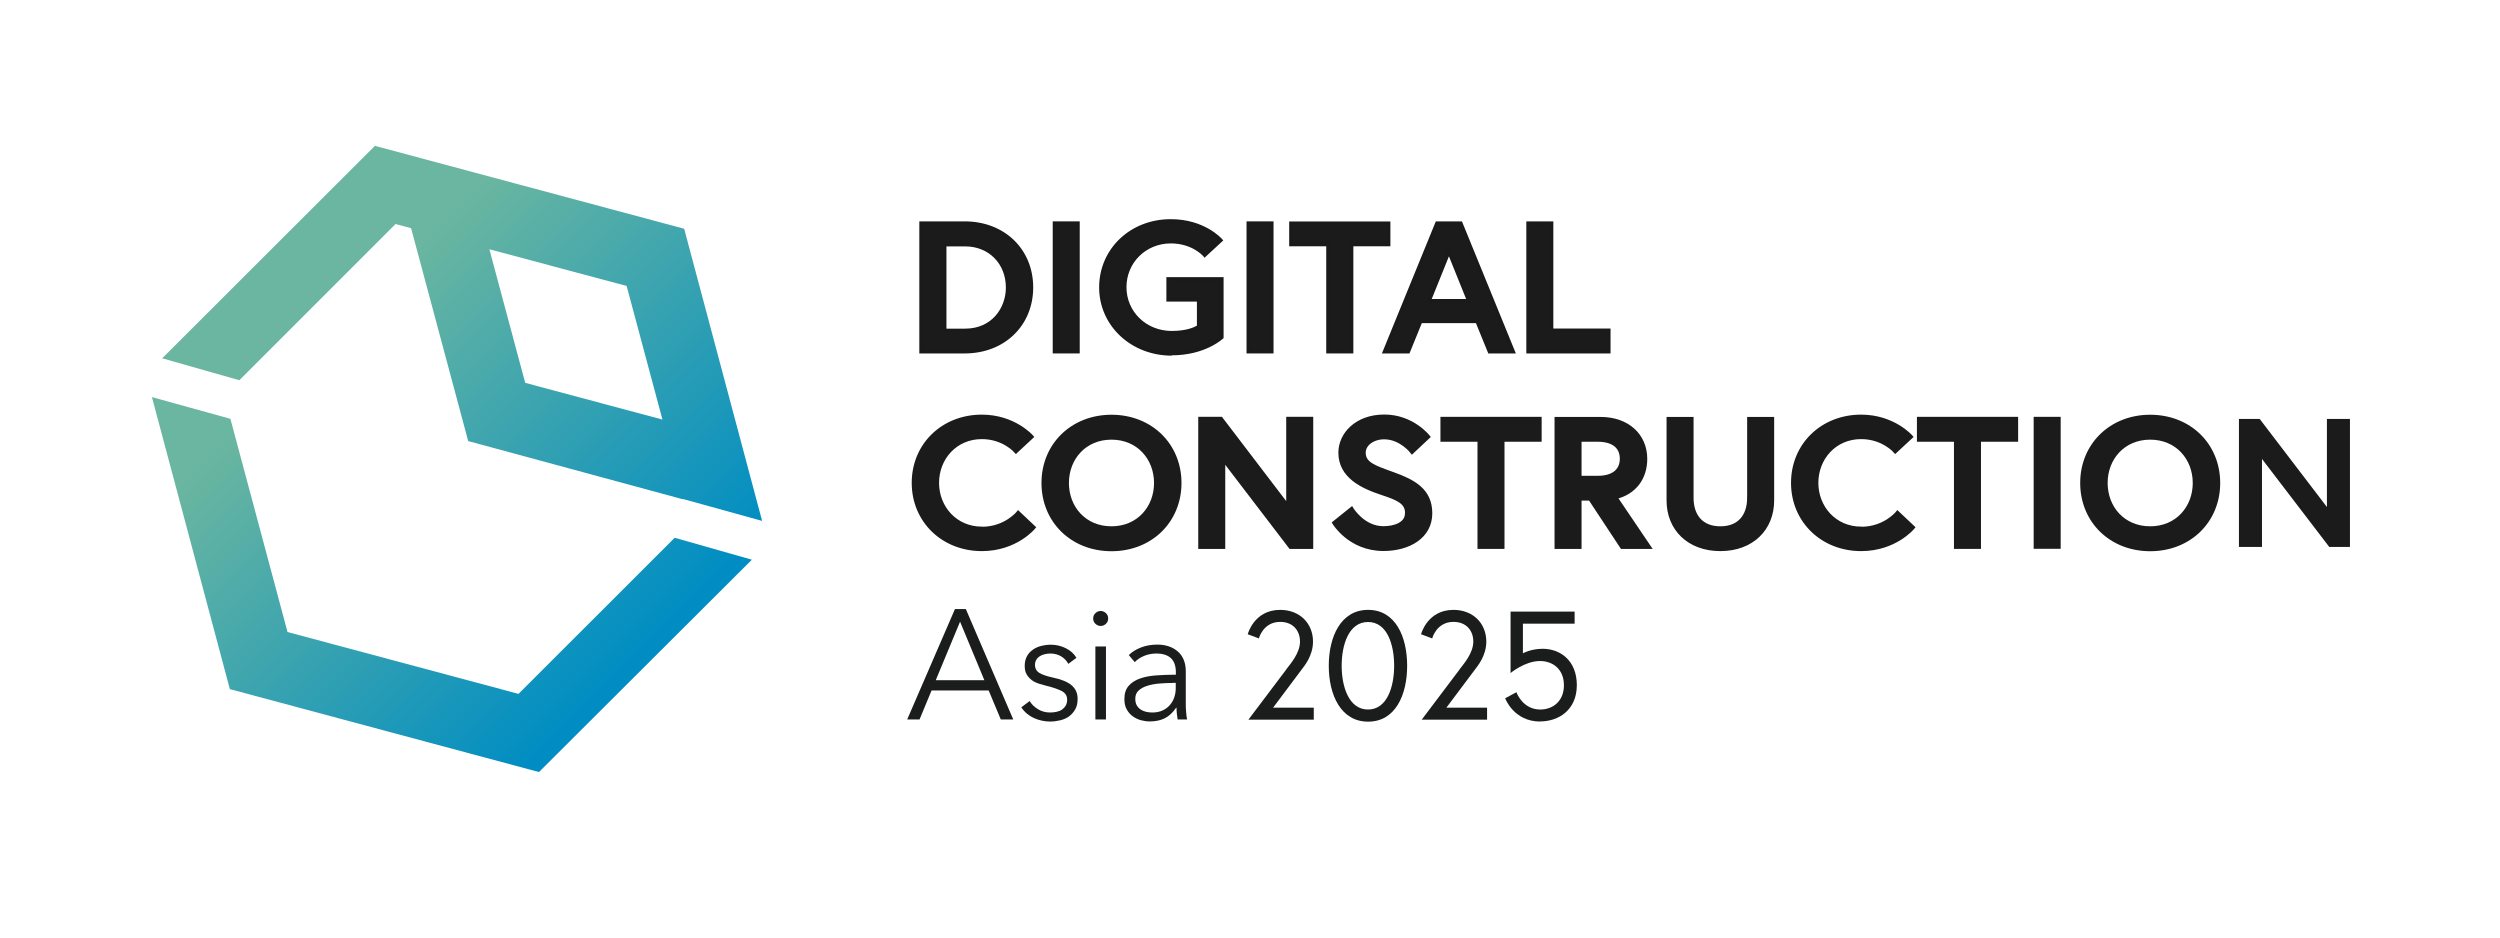
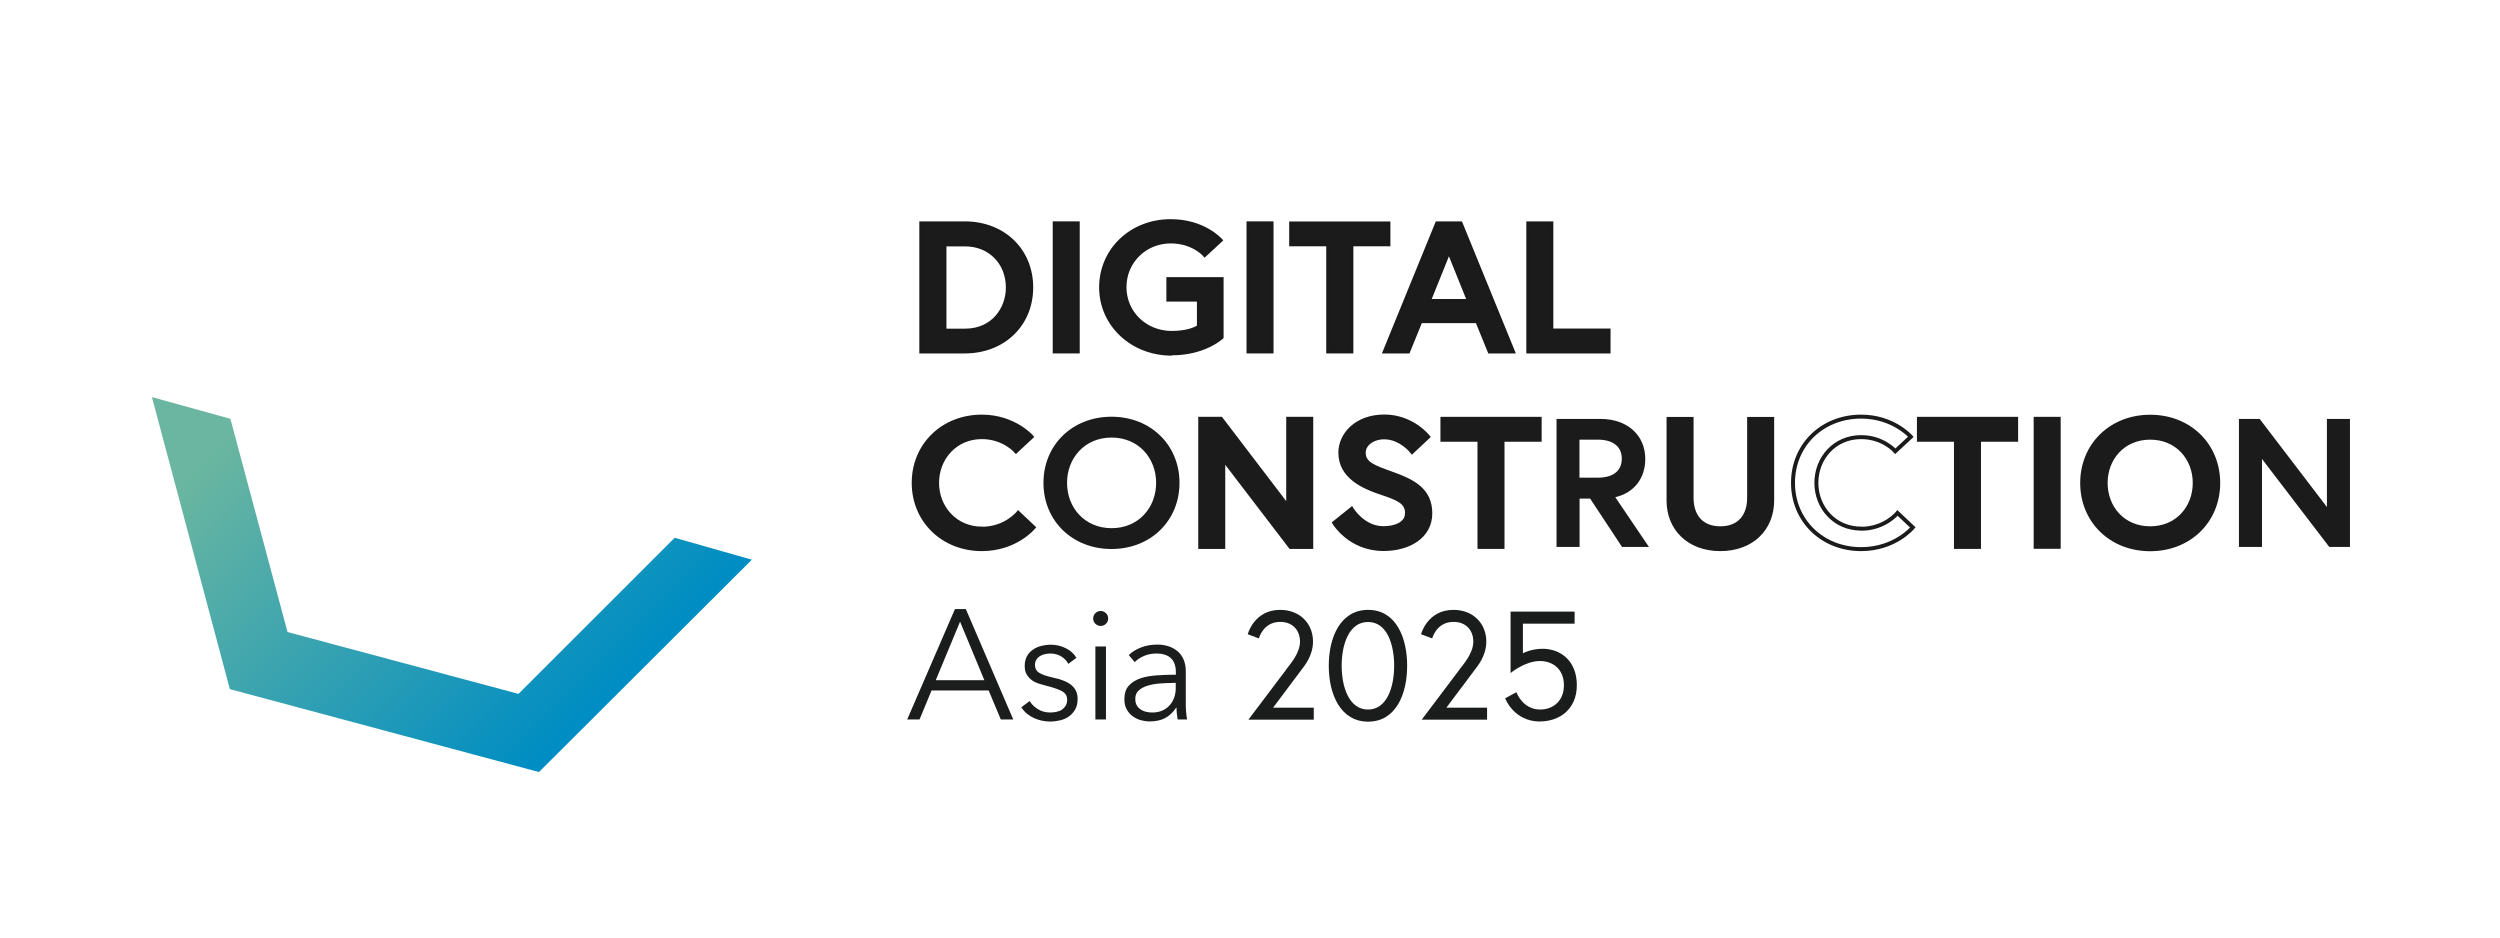
<svg xmlns="http://www.w3.org/2000/svg" xmlns:xlink="http://www.w3.org/1999/xlink" id="Layer_1" data-name="Layer 1" viewBox="0 0 226.77 85.04">
  <defs>
    <style>
      .cls-1 {
        clip-path: url(#clippath);
      }

      .cls-2, .cls-3, .cls-4, .cls-5, .cls-6, .cls-7 {
        stroke-width: 0px;
      }

      .cls-2, .cls-8 {
        fill: none;
      }

      .cls-3 {
        fill: url(#linear-gradient);
      }

      .cls-8 {
        stroke: #1b1b1b;
        stroke-miterlimit: 10;
        stroke-width: .36px;
      }

      .cls-9 {
        clip-path: url(#clippath-1);
      }

      .cls-4 {
        fill: url(#linear-gradient-2);
      }

      .cls-5 {
        fill: #1a1a1a;
      }

      .cls-6 {
        fill: #1b1c1c;
      }

      .cls-7 {
        fill: #1b1b1b;
      }
    </style>
    <clipPath id="clippath">
      <polygon class="cls-2" points="20.85 62.51 48.89 70.03 68.2 50.77 61.2 48.78 47.03 62.94 26.08 57.33 20.9 37.99 13.78 36.02 20.85 62.51" />
    </clipPath>
    <linearGradient id="linear-gradient" x1="-181.36" y1="252.88" x2="-180.65" y2="252.88" gradientTransform="translate(-18079.85 13015.21) rotate(90) scale(71.66 -71.66)" gradientUnits="userSpaceOnUse">
      <stop offset="0" stop-color="#6ab6a0" />
      <stop offset=".2" stop-color="#6ab6a0" />
      <stop offset=".96" stop-color="#058fc1" />
      <stop offset="1" stop-color="#008dc3" />
    </linearGradient>
    <clipPath id="clippath-1">
-       <path class="cls-2" d="M47.64,34.73l-3.25-12.12.34.09,12.11,3.24,3.25,12.12-12.44-3.33ZM14.71,32.5l7,1.99,14.17-14.17,1.41.38,5.18,19.31,19.37,5.25.17.02,7.12,1.97h0s-7.07-26.5-7.07-26.5l-28.05-7.52-19.3,19.27Z" />
-     </clipPath>
+       </clipPath>
    <linearGradient id="linear-gradient-2" y1="253.12" x2="-180.65" y2="253.12" gradientTransform="translate(-18095.69 13007.88) rotate(90) scale(71.66 -71.66)" xlink:href="#linear-gradient" />
  </defs>
  <g>
    <path class="cls-6" d="M116.67,60.72c.36-.48,1.25-1.46,1.25-2.53,0-.94-.59-1.78-1.8-1.78-1.55,0-1.93,1.5-1.93,1.5l-1.01-.38s.56-2.21,2.94-2.21c1.8,0,2.98,1.25,2.98,2.87,0,1.32-.81,2.24-1.02,2.53l-2.6,3.47h3.69v1.09h-5.93l3.44-4.56Z" />
    <path class="cls-6" d="M127.64,60.39c0,2.62-1.05,5.07-3.54,5.07s-3.57-2.45-3.57-5.07,1.08-5.07,3.57-5.07,3.54,2.45,3.54,5.07ZM126.46,60.39c0-1.92-.63-3.97-2.37-3.97s-2.39,2.06-2.39,3.97.66,3.97,2.39,3.97,2.37-2.06,2.37-3.97Z" />
    <path class="cls-6" d="M132.39,60.72c.36-.48,1.25-1.46,1.25-2.53,0-.94-.59-1.78-1.8-1.78-1.55,0-1.93,1.5-1.93,1.5l-1.01-.38s.56-2.21,2.94-2.21c1.8,0,2.98,1.25,2.98,2.87,0,1.32-.81,2.24-1.02,2.53l-2.6,3.47h3.69v1.09h-5.93l3.44-4.56Z" />
    <path class="cls-6" d="M139.71,65.45c-2.41,0-3.18-2.11-3.18-2.11l1.02-.55s.55,1.57,2.16,1.57c1.15,0,2.15-.76,2.15-2.2s-.98-2.2-2.18-2.2c-1.36,0-2.66,1.09-2.66,1.09v-5.57h5.81v1.09h-4.69v2.69s.71-.41,1.8-.41c1.58,0,3.09,1.06,3.09,3.3s-1.64,3.29-3.33,3.29Z" />
  </g>
  <g class="cls-1">
    <rect class="cls-3" x="9.73" y="21.76" width="62.53" height="62.53" transform="translate(-25.49 44.52) rotate(-45)" />
  </g>
  <g class="cls-9">
    <rect class="cls-4" x="10.66" y="-1.02" width="62.53" height="62.53" transform="translate(-9.11 38.5) rotate(-45)" />
  </g>
  <g>
    <path class="cls-7" d="M93.54,26.08c0,3.35-2.47,5.81-6.03,5.81h-3.94v-11.61h3.94c3.55,0,6.03,2.45,6.03,5.81ZM91.42,26.08c0-2.12-1.5-3.91-3.87-3.91h-1.88v7.83h1.88c2.37,0,3.87-1.81,3.87-3.91Z" />
    <path class="cls-7" d="M95.67,20.27h2.09v11.61h-2.09v-11.61Z" />
    <path class="cls-7" d="M108.75,29.66v-2.45h-2.77v-1.86h4.83v5.27s-1.55,1.46-4.51,1.46c-3.57,0-6.41-2.57-6.41-6s2.75-6,6.33-6c3,0,4.51,1.74,4.51,1.74l-1.43,1.33s-1.01-1.21-3.08-1.21c-2.46,0-4.2,1.91-4.2,4.15s1.83,4.15,4.29,4.15c1.74,0,2.46-.56,2.46-.56Z" />
    <path class="cls-7" d="M113.24,20.27h2.09v11.61h-2.09v-11.61Z" />
    <path class="cls-7" d="M120.47,22.16h-3.36v-1.89h8.82v1.89h-3.36v9.72h-2.09v-9.72Z" />
    <path class="cls-7" d="M130.37,20.27h2.13l4.74,11.61h-2.11l-1.12-2.75h-5.16l-1.12,2.75h-2.11l4.74-11.61ZM129.6,27.31h3.66l-1.83-4.53-1.83,4.53Z" />
    <path class="cls-7" d="M138.63,20.27h2.09v9.72h5.19v1.89h-7.28v-11.61Z" />
  </g>
  <path class="cls-5" d="M87.51,32.06h-4.12v-11.98h4.12c3.6,0,6.21,2.52,6.21,5.99s-2.61,5.99-6.21,5.99ZM83.76,31.7h3.76c3.44,0,5.85-2.31,5.85-5.63s-2.4-5.63-5.85-5.63h-3.76v11.25ZM87.55,30.17h-2.06v-8.19h2.06c2.35,0,4.05,1.72,4.05,4.1s-1.7,4.1-4.05,4.1ZM85.85,29.81h1.7c2.42,0,3.69-1.88,3.69-3.73,0-2.16-1.55-3.73-3.69-3.73h-1.7v7.47Z" />
  <path class="cls-5" d="M97.94,32.06h-2.45v-11.98h2.45v11.98ZM95.85,31.7h1.73v-11.25h-1.73v11.25Z" />
  <path class="cls-5" d="M115.52,32.06h-2.45v-11.98h2.45v11.98ZM113.43,31.7h1.73v-11.25h-1.73v11.25Z" />
  <path class="cls-5" d="M122.75,32.06h-2.45v-9.72h-3.36v-2.25h9.18v2.25h-3.36v9.72ZM120.65,31.7h1.73v-9.72h3.36v-1.53h-8.45v1.53h3.36v9.72Z" />
  <path class="cls-5" d="M137.5,32.06h-2.5l-1.12-2.75h-4.91l-1.12,2.75h-2.5l4.89-11.98h2.37l4.89,11.98ZM135.25,31.7h1.72l-4.59-11.25h-1.88l-4.59,11.25h1.72l1.12-2.75h5.4l1.12,2.75ZM133.53,27.48h-4.19l2.1-5.19,2.1,5.19ZM129.87,27.12h3.12l-1.56-3.87-1.56,3.87Z" />
  <path class="cls-5" d="M146.09,32.06h-7.64v-11.98h2.45v9.72h5.19v2.25ZM138.81,31.7h6.92v-1.53h-5.19v-9.72h-1.73v11.25Z" />
  <g>
    <path class="cls-7" d="M92.36,46.52l1.39,1.31s-1.6,1.97-4.69,1.97c-3.52,0-6.19-2.57-6.19-6s2.67-6,6.19-6c2.93,0,4.51,1.82,4.51,1.82l-1.41,1.31s-1.1-1.28-3.1-1.28c-2.4,0-4.06,1.91-4.06,4.15s1.66,4.15,4.06,4.15c2.14,0,3.29-1.43,3.29-1.43Z" />
    <path class="cls-7" d="M106.99,43.8c0,3.43-2.61,6-6.17,6s-6.17-2.57-6.17-6,2.61-6,6.17-6,6.17,2.57,6.17,6ZM104.87,43.8c0-2.24-1.59-4.11-4.04-4.11s-4.04,1.87-4.04,4.11,1.59,4.11,4.04,4.11,4.04-1.87,4.04-4.11Z" />
    <path class="cls-7" d="M110.75,38l6.1,7.99v-7.99h2.09v11.61h-1.88l-6.1-7.98v7.98h-2.09v-11.61h1.88Z" />
    <path class="cls-7" d="M125.39,44.77c-1.79-.6-3.82-1.53-3.82-3.68,0-1.64,1.53-3.28,3.99-3.28s3.97,1.84,3.97,1.84l-1.45,1.36s-1.01-1.31-2.53-1.31c-1.04,0-1.86.61-1.86,1.39,0,1.01.96,1.33,2.63,1.92,1.87.66,3.42,1.46,3.42,3.57s-1.95,3.23-4.25,3.23c-3.05,0-4.46-2.37-4.46-2.37l1.57-1.26s1.04,1.74,2.89,1.74c1.04,0,2.13-.4,2.13-1.34s-.78-1.33-2.23-1.81Z" />
    <path class="cls-7" d="M134.2,39.89h-3.36v-1.89h8.82v1.89h-3.36v9.72h-2.09v-9.72Z" />
    <path class="cls-7" d="M141.19,38h4.01c2.42,0,4.04,1.49,4.04,3.62,0,1.74-.98,3.07-2.72,3.48l3.05,4.51h-2.44l-2.89-4.38h-.96v4.38h-2.09v-11.61ZM147.11,41.61c0-1.14-.84-1.73-2.18-1.73h-1.66v3.45h1.66c1.34,0,2.18-.58,2.18-1.73Z" />
    <path class="cls-7" d="M158.66,38h2.09v7.4c0,2.55-1.83,4.41-4.71,4.41s-4.71-1.86-4.71-4.41v-7.4h2.09v7.15c0,1.66.87,2.77,2.61,2.77s2.61-1.11,2.61-2.77v-7.15Z" />
-     <path class="cls-7" d="M172.11,46.52l1.39,1.31s-1.6,1.97-4.69,1.97c-3.52,0-6.19-2.57-6.19-6s2.67-6,6.19-6c2.93,0,4.51,1.82,4.51,1.82l-1.41,1.31s-1.1-1.28-3.1-1.28c-2.4,0-4.06,1.91-4.06,4.15s1.66,4.15,4.06,4.15c2.14,0,3.29-1.43,3.29-1.43Z" />
    <path class="cls-7" d="M177.42,39.89h-3.36v-1.89h8.82v1.89h-3.36v9.72h-2.09v-9.72Z" />
    <path class="cls-7" d="M184.65,38h2.09v11.61h-2.09v-11.61Z" />
    <path class="cls-7" d="M201.2,43.8c0,3.43-2.61,6-6.17,6s-6.17-2.57-6.17-6,2.61-6,6.17-6,6.17,2.57,6.17,6ZM199.08,43.8c0-2.24-1.59-4.11-4.04-4.11s-4.04,1.87-4.04,4.11,1.58,4.11,4.04,4.11,4.04-1.87,4.04-4.11Z" />
    <path class="cls-7" d="M204.97,38l6.1,7.99v-7.99h2.09v11.61h-1.88l-6.1-7.98v7.98h-2.09v-11.61h1.88Z" />
  </g>
  <polygon class="cls-8" points="108.87 37.99 108.87 49.61 110.96 49.61 110.96 41.63 117.06 49.61 118.94 49.61 118.94 37.99 116.85 37.99 116.85 45.99 110.75 37.99 108.87 37.99" />
  <polygon class="cls-8" points="134.2 49.61 136.29 49.61 136.29 39.89 139.66 39.89 139.66 37.99 130.84 37.99 130.84 39.89 134.2 39.89 134.2 49.61" />
  <polygon class="cls-8" points="177.42 49.61 179.51 49.61 179.51 39.89 182.88 39.89 182.88 37.99 174.06 37.99 174.06 39.89 177.42 39.89 177.42 49.61" />
  <rect class="cls-8" x="184.65" y="37.99" width="2.09" height="11.61" />
-   <path class="cls-6" d="M87.08,56.38l2.21,5.32h-4.41l2.21-5.32ZM86.62,55.25l-4.33,10.01h1.12l1.09-2.63h5.18l1.1,2.63h1.13l-4.3-10.01h-.99Z" />
+   <path class="cls-6" d="M87.08,56.38l2.21,5.32h-4.41l2.21-5.32ZM86.62,55.25l-4.33,10.01h1.12l1.09-2.63h5.18l1.1,2.63h1.13l-4.3-10.01Z" />
  <path class="cls-6" d="M96.9,60.21c-.14-.27-.36-.5-.64-.67s-.62-.26-.98-.26c-.17,0-.34.02-.51.06-.17.04-.32.1-.45.18-.13.09-.24.19-.32.33-.08.13-.12.29-.12.47,0,.31.13.55.38.71.26.16.66.3,1.2.42.78.16,1.36.39,1.73.7.37.31.56.72.56,1.24,0,.38-.07.7-.22.96-.15.26-.34.47-.57.64-.24.17-.5.28-.8.35-.3.07-.6.11-.9.11-.5,0-.98-.1-1.46-.31-.47-.21-.86-.53-1.16-.98l.76-.57c.17.29.42.54.75.74.33.2.69.3,1.09.3.21,0,.41-.02.59-.06.19-.04.35-.1.5-.2.14-.1.25-.22.34-.36.08-.15.13-.33.13-.55,0-.35-.17-.61-.5-.78-.33-.17-.82-.34-1.45-.49-.2-.05-.41-.11-.63-.18-.22-.07-.43-.17-.62-.31-.19-.14-.34-.31-.47-.52s-.18-.47-.18-.78c0-.34.07-.63.2-.87.13-.24.31-.44.53-.59.22-.16.47-.27.76-.35.28-.07.58-.11.88-.11.46,0,.91.1,1.34.31.43.21.76.5.98.88l-.74.55Z" />
  <path class="cls-6" d="M100.32,65.26h-.96v-6.62h.96v6.62ZM100.52,56.1c0,.2-.07.36-.21.49-.14.13-.3.19-.47.19s-.32-.06-.47-.19c-.14-.13-.21-.29-.21-.49s.07-.36.21-.49c.14-.13.3-.19.47-.19s.32.06.47.19c.14.13.21.29.21.49" />
  <path class="cls-6" d="M106.38,61.95c-.4,0-.79.02-1.2.05-.4.03-.76.1-1.09.2-.33.1-.59.24-.8.43-.21.19-.31.44-.31.75,0,.24.04.43.13.59.09.16.21.29.36.39.15.1.32.17.5.21.18.04.37.06.56.06.34,0,.64-.06.91-.18.26-.12.49-.28.66-.48.18-.2.32-.44.41-.7.09-.26.14-.54.14-.83v-.5h-.28ZM106.66,60.98c0-.57-.15-1-.45-1.28-.3-.28-.74-.42-1.32-.42-.4,0-.76.07-1.1.21-.34.14-.63.33-.86.57l-.54-.64c.27-.27.63-.5,1.08-.68.45-.18.95-.27,1.52-.27.36,0,.69.05,1,.15.31.1.58.25.82.45.24.2.42.45.55.75.13.3.2.66.2,1.06v2.9c0,.25,0,.52.03.79.02.27.05.5.09.69h-.86c-.03-.16-.05-.33-.07-.52-.02-.19-.03-.37-.03-.55h-.03c-.3.44-.64.76-1.03.96-.38.19-.84.29-1.38.29-.25,0-.52-.04-.78-.11-.27-.07-.51-.19-.74-.35s-.41-.37-.55-.62c-.15-.26-.22-.57-.22-.94,0-.51.13-.92.39-1.21.26-.3.61-.52,1.04-.67.43-.15.93-.24,1.49-.28.56-.04,1.14-.06,1.75-.06v-.21Z" />
  <path class="cls-5" d="M106.29,32.26c-3.7,0-6.59-2.72-6.59-6.19s2.8-6.19,6.5-6.19c3.04,0,4.58,1.73,4.65,1.8l.11.13-1.7,1.57-.12-.15s-.99-1.15-2.94-1.15c-2.25,0-4.02,1.74-4.02,3.97s1.8,3.97,4.11,3.97c1.35,0,2.06-.35,2.28-.48v-2.18h-2.77v-2.22h5.19v5.53l-.06.05c-.07.06-1.64,1.51-4.64,1.51ZM106.21,20.25c-3.5,0-6.14,2.5-6.14,5.83s2.74,5.82,6.23,5.82c2.55,0,4.03-1.11,4.33-1.36v-5.01h-4.46v1.5h2.77v2.72l-.07.05s-.78.6-2.57.6c-2.5,0-4.47-1.9-4.47-4.33s1.92-4.33,4.38-4.33c1.73,0,2.75.81,3.09,1.14l1.16-1.08c-.41-.39-1.85-1.56-4.25-1.56Z" />
  <path class="cls-8" d="M89.06,47.95c-2.4,0-4.06-1.91-4.06-4.15s1.65-4.15,4.06-4.15c2,0,3.1,1.28,3.1,1.28l1.41-1.31s-1.59-1.83-4.51-1.83c-3.52,0-6.18,2.57-6.18,6.01s2.67,6.01,6.18,6.01c3.08,0,4.69-1.97,4.69-1.97l-1.39-1.31s-1.15,1.43-3.29,1.43Z" />
-   <path class="cls-8" d="M100.82,47.92c-2.46,0-4.04-1.87-4.04-4.11s1.59-4.11,4.04-4.11,4.04,1.87,4.04,4.11-1.59,4.11-4.04,4.11ZM100.82,37.8c-3.55,0-6.17,2.57-6.17,6.01s2.61,6.01,6.17,6.01,6.17-2.57,6.17-6.01-2.61-6.01-6.17-6.01Z" />
  <path class="cls-8" d="M127.62,46.57c0,.95-1.08,1.34-2.13,1.34-1.85,0-2.89-1.74-2.89-1.74l-1.57,1.26s1.41,2.37,4.46,2.37c2.3,0,4.25-1.13,4.25-3.24s-1.55-2.9-3.41-3.57c-1.67-.6-2.63-.91-2.63-1.93,0-.78.82-1.39,1.86-1.39,1.52,0,2.53,1.31,2.53,1.31l1.45-1.36s-1.43-1.84-3.97-1.84-3.99,1.64-3.99,3.28c0,2.16,2.02,3.09,3.82,3.68,1.45.48,2.23.83,2.23,1.81Z" />
-   <path class="cls-8" d="M144.93,43.34h-1.65v-3.45h1.65c1.34,0,2.18.58,2.18,1.72s-.84,1.73-2.18,1.73ZM141.19,49.61h2.09v-4.38h.96l2.89,4.38h2.44l-3.05-4.51c1.74-.41,2.72-1.74,2.72-3.48,0-2.12-1.62-3.62-4.04-3.62h-4.01v11.61Z" />
  <path class="cls-8" d="M158.66,45.15c0,1.66-.89,2.77-2.61,2.77s-2.61-1.11-2.61-2.77v-7.15h-2.09v7.4c0,2.55,1.83,4.41,4.7,4.41s4.7-1.86,4.7-4.41v-7.4h-2.09v7.15Z" />
  <path class="cls-8" d="M168.82,47.95c-2.4,0-4.06-1.91-4.06-4.15s1.65-4.15,4.06-4.15c2,0,3.1,1.28,3.1,1.28l1.41-1.31s-1.59-1.83-4.51-1.83c-3.52,0-6.18,2.57-6.18,6.01s2.67,6.01,6.18,6.01c3.08,0,4.69-1.97,4.69-1.97l-1.39-1.31s-1.15,1.43-3.29,1.43Z" />
  <path class="cls-8" d="M195.04,47.92c-2.46,0-4.04-1.87-4.04-4.11s1.59-4.11,4.04-4.11,4.04,1.87,4.04,4.11-1.59,4.11-4.04,4.11ZM195.04,37.8c-3.55,0-6.17,2.57-6.17,6.01s2.61,6.01,6.17,6.01,6.17-2.57,6.17-6.01-2.61-6.01-6.17-6.01Z" />
</svg>